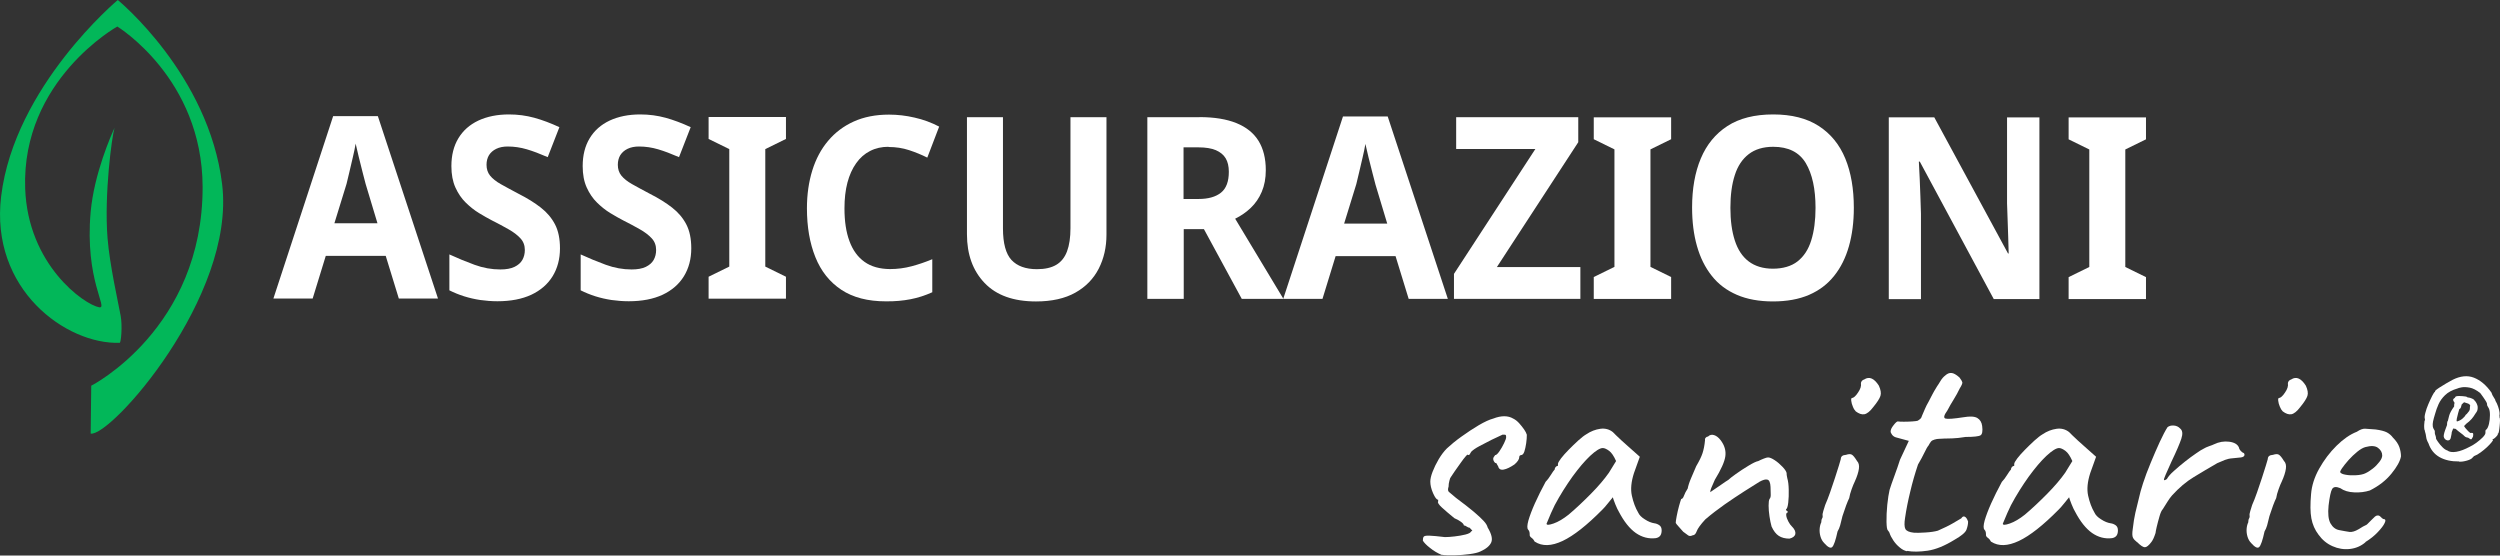
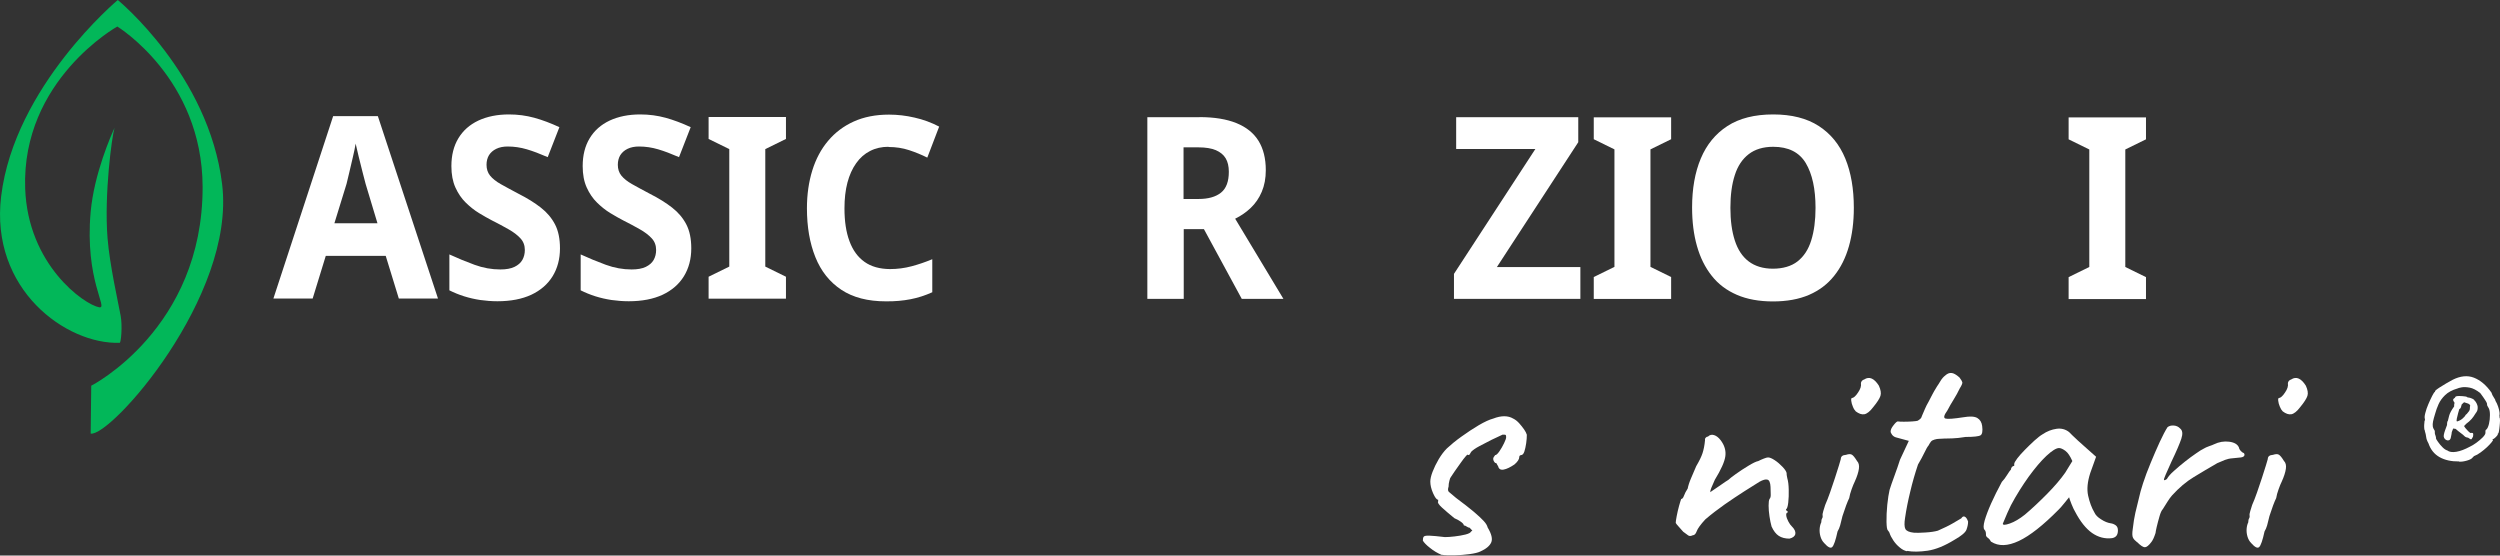
<svg xmlns="http://www.w3.org/2000/svg" width="216" height="48" viewBox="0 0 216 48" fill="none">
  <rect x="0" y="0" width="216" height="48" fill="#333333" stroke="none" />
  <g clip-path="url(#clip0_6693_113685)">
    <path d="M34.459 25.796L33.326 22.106H28.147L27.013 25.796H23.621L28.784 10.035H32.647L37.843 25.796H34.451H34.459ZM31.588 15.884C31.53 15.669 31.448 15.338 31.332 14.9C31.216 14.461 31.1 14.006 30.993 13.543C30.885 13.08 30.794 12.707 30.728 12.41C30.67 12.749 30.596 13.138 30.488 13.576C30.389 14.015 30.289 14.445 30.19 14.85C30.091 15.264 30.008 15.603 29.942 15.884L28.891 19.293H32.614L31.588 15.884Z" fill="white" />
    <path d="M48.382 21.453C48.382 22.379 48.167 23.182 47.745 23.869C47.323 24.555 46.711 25.085 45.908 25.465C45.106 25.838 44.129 26.028 42.979 26.028C42.475 26.028 41.978 25.987 41.49 25.92C41.002 25.846 40.539 25.738 40.092 25.598C39.645 25.457 39.223 25.283 38.826 25.085V21.982C39.529 22.305 40.249 22.603 40.994 22.876C41.738 23.149 42.483 23.281 43.228 23.281C43.732 23.281 44.146 23.207 44.452 23.058C44.758 22.909 44.99 22.71 45.13 22.462C45.271 22.214 45.346 21.924 45.346 21.602C45.346 21.205 45.221 20.865 44.965 20.592C44.709 20.311 44.369 20.055 43.947 19.815C43.525 19.575 43.037 19.31 42.491 19.037C42.152 18.863 41.78 18.648 41.383 18.408C40.986 18.168 40.605 17.862 40.241 17.506C39.877 17.151 39.579 16.712 39.347 16.199C39.116 15.686 39 15.074 39 14.354C39 13.419 39.199 12.617 39.604 11.947C40.009 11.277 40.58 10.772 41.333 10.416C42.078 10.069 42.963 9.887 43.972 9.887C44.742 9.887 45.47 9.986 46.165 10.176C46.86 10.367 47.579 10.64 48.332 10.987L47.323 13.577C46.653 13.287 46.049 13.055 45.511 12.898C44.973 12.741 44.427 12.658 43.865 12.658C43.484 12.658 43.153 12.725 42.88 12.857C42.607 12.989 42.4 13.171 42.251 13.403C42.111 13.634 42.036 13.916 42.036 14.239C42.036 14.602 42.136 14.917 42.342 15.173C42.549 15.43 42.855 15.678 43.269 15.91C43.683 16.141 44.196 16.423 44.808 16.745C45.561 17.126 46.198 17.523 46.727 17.937C47.257 18.35 47.662 18.83 47.952 19.384C48.241 19.939 48.382 20.634 48.382 21.453Z" fill="white" />
    <path d="M59.726 21.453C59.726 22.379 59.511 23.182 59.089 23.869C58.667 24.555 58.054 25.085 57.252 25.465C56.449 25.838 55.473 26.028 54.323 26.028C53.819 26.028 53.322 25.987 52.834 25.92C52.346 25.846 51.883 25.738 51.436 25.598C50.989 25.457 50.567 25.283 50.17 25.085V21.982C50.873 22.305 51.593 22.603 52.337 22.876C53.082 23.149 53.827 23.281 54.571 23.281C55.076 23.281 55.49 23.207 55.796 23.058C56.102 22.909 56.334 22.71 56.474 22.462C56.615 22.214 56.689 21.924 56.689 21.602C56.689 21.205 56.565 20.865 56.309 20.592C56.052 20.311 55.713 20.055 55.291 19.815C54.869 19.575 54.381 19.31 53.835 19.037C53.496 18.863 53.123 18.648 52.726 18.408C52.329 18.168 51.949 17.862 51.585 17.506C51.221 17.151 50.923 16.712 50.691 16.199C50.459 15.686 50.344 15.074 50.344 14.354C50.344 13.419 50.542 12.617 50.948 11.947C51.353 11.277 51.924 10.772 52.677 10.416C53.421 10.069 54.307 9.887 55.316 9.887C56.085 9.887 56.813 9.986 57.508 10.176C58.203 10.367 58.923 10.64 59.676 10.987L58.667 13.577C57.996 13.287 57.392 13.055 56.855 12.898C56.317 12.741 55.771 12.658 55.208 12.658C54.828 12.658 54.497 12.725 54.224 12.857C53.951 12.989 53.744 13.171 53.595 13.403C53.454 13.634 53.38 13.916 53.38 14.239C53.38 14.602 53.479 14.917 53.686 15.173C53.893 15.43 54.199 15.678 54.613 15.91C55.026 16.141 55.539 16.423 56.151 16.745C56.904 17.126 57.541 17.523 58.071 17.937C58.6 18.35 59.006 18.83 59.295 19.384C59.585 19.939 59.726 20.634 59.726 21.453Z" fill="white" />
    <path d="M67.907 25.805H61.223V23.91L63.01 23.033V12.882L61.223 12.005V10.11H67.907V12.005L66.121 12.882V23.033L67.907 23.91V25.805Z" fill="white" />
    <path d="M76.768 12.683C76.18 12.683 75.651 12.799 75.171 13.047C74.699 13.287 74.294 13.643 73.971 14.106C73.64 14.569 73.392 15.124 73.218 15.777C73.045 16.431 72.962 17.176 72.962 18.011C72.962 19.111 73.103 20.055 73.392 20.832C73.682 21.618 74.112 22.214 74.699 22.628C75.278 23.041 76.015 23.24 76.892 23.248C77.537 23.248 78.157 23.166 78.753 23.008C79.349 22.851 79.953 22.644 80.549 22.396V25.25C79.928 25.532 79.308 25.73 78.671 25.854C78.033 25.978 77.322 26.045 76.544 26.036C74.981 26.036 73.698 25.705 72.689 25.035C71.68 24.365 70.935 23.43 70.447 22.214C69.959 20.998 69.719 19.591 69.719 17.995C69.719 16.811 69.876 15.72 70.182 14.727C70.488 13.742 70.943 12.882 71.547 12.17C72.151 11.45 72.887 10.896 73.764 10.499C74.641 10.102 75.659 9.903 76.809 9.903C77.537 9.903 78.273 9.986 79.018 10.16C79.763 10.325 80.474 10.59 81.144 10.938L80.118 13.618C79.622 13.37 79.101 13.155 78.546 12.973C77.992 12.791 77.396 12.7 76.768 12.7V12.683Z" fill="white" />
-     <path d="M95.599 20.278C95.599 21.362 95.376 22.338 94.929 23.215C94.482 24.084 93.812 24.779 92.91 25.284C92.017 25.788 90.875 26.045 89.51 26.045C87.566 26.045 86.085 25.515 85.067 24.448C84.05 23.381 83.545 21.983 83.545 20.237V10.127H86.656V19.732C86.656 21.023 86.904 21.933 87.392 22.462C87.888 22.992 88.617 23.257 89.593 23.257C90.279 23.257 90.834 23.133 91.256 22.884C91.678 22.636 91.992 22.247 92.191 21.718C92.389 21.188 92.488 20.526 92.488 19.716V10.127H95.599V20.287V20.278Z" fill="white" />
    <path d="M103.623 10.118C104.914 10.118 105.981 10.292 106.833 10.639C107.685 10.987 108.314 11.492 108.736 12.17C109.15 12.84 109.365 13.684 109.365 14.702C109.365 15.405 109.249 16.025 109.017 16.571C108.786 17.117 108.471 17.572 108.074 17.953C107.677 18.334 107.222 18.648 106.718 18.896L110.887 25.821H107.288L104.02 19.798H102.275V25.821H99.131V10.126H103.632L103.623 10.118ZM103.557 12.732H102.258V17.192H103.557C104.393 17.192 105.038 17.01 105.493 16.646C105.948 16.282 106.171 15.678 106.171 14.842C106.171 14.371 106.08 13.982 105.898 13.676C105.716 13.37 105.427 13.138 105.046 12.973C104.666 12.815 104.169 12.732 103.565 12.732H103.557Z" fill="white" />
-     <path d="M121.709 25.821L120.576 22.131H115.397L114.263 25.821H110.871L116.034 10.06H119.897L125.093 25.821H121.701H121.709ZM118.83 15.902C118.772 15.686 118.689 15.355 118.574 14.917C118.458 14.479 118.342 14.024 118.234 13.568C118.127 13.105 118.036 12.725 117.97 12.435C117.912 12.774 117.837 13.163 117.73 13.601C117.63 14.04 117.531 14.47 117.432 14.876C117.333 15.289 117.25 15.629 117.184 15.91L116.133 19.318H119.856L118.83 15.91V15.902Z" fill="white" />
    <path d="M136.536 25.822H125.623V23.662L132.655 12.874H125.813V10.127H136.362V12.286L129.33 23.075H136.544V25.822H136.536Z" fill="white" />
    <path d="M144.386 25.829H137.701V23.935L139.488 23.058V12.906L137.701 12.029V10.135H144.386V12.029L142.599 12.906V23.058L144.386 23.935V25.829Z" fill="white" />
    <path d="M160.171 17.962C160.171 19.178 160.03 20.278 159.749 21.271C159.468 22.264 159.046 23.116 158.475 23.827C157.904 24.547 157.184 25.093 156.307 25.474C155.43 25.854 154.388 26.044 153.18 26.044C151.989 26.044 150.946 25.854 150.069 25.474C149.184 25.093 148.456 24.547 147.893 23.827C147.322 23.108 146.9 22.255 146.619 21.262C146.338 20.278 146.197 19.161 146.197 17.937C146.197 16.307 146.445 14.892 146.95 13.692C147.455 12.493 148.216 11.558 149.25 10.888C150.284 10.218 151.608 9.887 153.205 9.887C154.793 9.887 156.109 10.218 157.143 10.888C158.177 11.558 158.938 12.493 159.435 13.701C159.931 14.909 160.171 16.332 160.171 17.953V17.962ZM149.507 17.962C149.507 19.045 149.631 19.98 149.887 20.774C150.144 21.569 150.541 22.173 151.087 22.586C151.633 23 152.336 23.215 153.18 23.215C154.024 23.215 154.768 23.008 155.306 22.586C155.844 22.164 156.241 21.569 156.489 20.774C156.737 19.98 156.862 19.045 156.862 17.962C156.862 16.323 156.58 15.033 156.018 14.09C155.455 13.155 154.52 12.683 153.205 12.683C152.344 12.683 151.633 12.898 151.087 13.32C150.541 13.742 150.135 14.346 149.887 15.132C149.631 15.918 149.507 16.861 149.507 17.953V17.962Z" fill="white" />
-     <path d="M176.205 25.837H172.259L165.872 13.965H165.789C165.814 14.462 165.839 14.966 165.864 15.463C165.88 15.959 165.905 16.464 165.922 16.96C165.938 17.457 165.963 17.953 165.971 18.458V25.846H163.191V10.135H167.121L173.492 21.899H173.55C173.533 21.42 173.525 20.931 173.508 20.452C173.492 19.972 173.475 19.484 173.459 19.012C173.442 18.541 173.417 18.052 173.409 17.573V10.143H176.205V25.837Z" fill="white" />
    <path d="M185.413 25.838H178.729V23.944L180.516 23.067V12.915L178.729 12.038V10.144H185.413V12.038L183.626 12.915V23.067L185.413 23.944V25.838Z" fill="white" />
    <path d="M9.895 11.045C9.928 10.978 9.944 10.945 9.944 10.945C9.936 10.945 9.919 10.987 9.895 11.045Z" fill="white" />
    <path d="M19.194 15.934C18.044 6.437 10.176 0 10.176 0C10.176 0 1.249 7.463 0.099 16.96C-0.877 25.018 5.733 29.776 10.341 29.619C10.457 29.619 10.589 28.171 10.424 27.277C10.209 26.102 9.481 22.925 9.291 20.567C8.993 16.828 9.663 11.798 9.895 11.045C9.613 11.657 8.132 15.008 7.834 18.301C7.305 24.241 9.406 26.698 8.563 26.549C7.272 26.309 2.407 22.892 2.175 16.282C1.853 6.908 10.134 2.292 10.134 2.292C10.134 2.292 17.481 6.768 17.506 16.141C17.531 28.411 7.884 33.325 7.884 33.325L7.834 37.462C9.53 37.784 20.369 25.631 19.194 15.943V15.934Z" fill="#02B759" />
    <path d="M124.563 47.944C124.208 47.795 123.868 47.596 123.554 47.34C123.231 47.092 123.033 46.876 122.934 46.711C122.934 46.545 122.958 46.43 123.016 46.363C123.074 46.297 123.231 46.272 123.504 46.281C123.777 46.289 124.216 46.33 124.836 46.405C125.06 46.405 125.341 46.388 125.68 46.347C126.02 46.306 126.326 46.256 126.624 46.181C126.913 46.107 127.079 46.016 127.112 45.9C127.203 45.9 127.227 45.867 127.17 45.801C127.112 45.735 127.045 45.669 126.971 45.594C126.897 45.594 126.814 45.561 126.723 45.495C126.632 45.429 126.549 45.395 126.475 45.395C126.475 45.304 126.384 45.197 126.21 45.073C126.036 44.949 125.846 44.849 125.664 44.775C125.25 44.436 124.894 44.138 124.597 43.865C124.299 43.592 124.183 43.41 124.257 43.319V43.178C124.125 43.178 123.984 42.988 123.819 42.616C123.653 42.243 123.579 41.904 123.579 41.606C123.579 41.383 123.645 41.093 123.777 40.754C123.91 40.407 124.084 40.051 124.307 39.67C124.53 39.298 124.762 38.992 125.01 38.744C125.349 38.429 125.763 38.082 126.276 37.718C126.781 37.354 127.285 37.023 127.773 36.733C128.27 36.444 128.684 36.253 129.023 36.162C129.362 36.03 129.676 35.964 129.966 35.964C130.255 35.964 130.512 36.03 130.735 36.162C130.926 36.253 131.099 36.394 131.257 36.568C131.414 36.742 131.554 36.924 131.679 37.097C131.803 37.271 131.877 37.428 131.918 37.561C131.918 37.784 131.902 38.032 131.861 38.305C131.819 38.578 131.77 38.818 131.703 39.017C131.637 39.215 131.538 39.323 131.405 39.323C131.314 39.339 131.265 39.397 131.265 39.488C131.265 39.679 131.124 39.894 130.843 40.134C130.487 40.373 130.181 40.523 129.916 40.572C129.652 40.622 129.494 40.523 129.436 40.274C129.379 40.2 129.345 40.134 129.321 40.076C129.296 40.018 129.254 39.993 129.18 39.993C129.064 39.877 129.014 39.761 129.014 39.629C129.014 39.554 129.072 39.455 129.18 39.323C129.271 39.323 129.395 39.215 129.544 39C129.693 38.785 129.825 38.553 129.949 38.297C130.073 38.041 130.131 37.875 130.131 37.776C130.131 37.66 130.115 37.602 130.09 37.577C130.065 37.561 129.974 37.552 129.825 37.552C129.561 37.668 129.246 37.817 128.874 37.999C128.502 38.189 128.146 38.371 127.823 38.545C127.492 38.719 127.261 38.884 127.112 39.033C127.037 39.166 126.988 39.248 126.971 39.273C126.954 39.298 126.905 39.315 126.83 39.315C126.83 39.24 126.772 39.273 126.648 39.414C126.524 39.554 126.375 39.745 126.202 39.993C126.028 40.233 125.854 40.473 125.697 40.705C125.54 40.936 125.424 41.11 125.349 41.226C125.308 41.267 125.267 41.366 125.225 41.548C125.176 41.73 125.159 41.888 125.159 42.036C125.085 42.26 125.093 42.417 125.184 42.5C125.275 42.583 125.482 42.756 125.804 43.021C126.458 43.509 126.971 43.906 127.352 44.229C127.732 44.552 128.005 44.808 128.195 45.015C128.386 45.222 128.493 45.404 128.535 45.578C128.874 46.14 128.973 46.57 128.841 46.868C128.708 47.166 128.394 47.431 127.889 47.654C127.699 47.745 127.393 47.819 126.963 47.877C126.532 47.935 126.094 47.968 125.647 47.977C125.2 47.985 124.845 47.977 124.58 47.935L124.563 47.944Z" fill="white" />
-     <path d="M132.613 46.819C132.538 46.67 132.447 46.554 132.332 46.472C132.216 46.389 132.166 46.306 132.166 46.232C132.166 46.157 132.166 46.075 132.15 45.992C132.141 45.909 132.1 45.826 132.025 45.752C131.934 45.636 131.943 45.38 132.05 44.983C132.166 44.577 132.348 44.089 132.613 43.493C132.878 42.906 133.184 42.285 133.539 41.632C133.688 41.483 133.837 41.284 133.986 41.044C134.135 40.804 134.251 40.639 134.325 40.565C134.325 40.49 134.35 40.416 134.408 40.349C134.466 40.283 134.532 40.25 134.607 40.25V40.085C134.607 39.994 134.698 39.836 134.871 39.605C135.045 39.373 135.269 39.133 135.533 38.86C135.798 38.587 136.071 38.331 136.344 38.074C136.625 37.826 136.857 37.636 137.047 37.528C137.436 37.263 137.85 37.106 138.264 37.048C138.677 36.99 139.041 37.09 139.347 37.33C139.405 37.388 139.496 37.478 139.629 37.611C139.761 37.743 139.91 37.884 140.092 38.049C140.266 38.207 140.448 38.372 140.638 38.538L141.68 39.464L141.176 40.871C140.936 41.615 140.87 42.277 140.994 42.831C141.118 43.394 141.3 43.882 141.54 44.288C141.631 44.494 141.821 44.693 142.119 44.875C142.408 45.065 142.682 45.173 142.946 45.214C143.095 45.231 143.236 45.289 143.368 45.38C143.501 45.471 143.567 45.62 143.567 45.826C143.567 46.017 143.525 46.166 143.451 46.273C143.376 46.381 143.244 46.463 143.062 46.496C142.442 46.571 141.871 46.422 141.333 46.05C140.803 45.677 140.307 45.057 139.86 44.197C139.786 44.081 139.687 43.874 139.562 43.568C139.438 43.262 139.372 43.055 139.347 42.964C139.273 43.055 139.132 43.228 138.925 43.485C138.719 43.742 138.561 43.923 138.446 44.031C137.114 45.38 135.972 46.281 135.012 46.736C134.044 47.191 133.25 47.216 132.613 46.803V46.819ZM134.226 45.231C134.632 45.09 135.062 44.834 135.533 44.461C136.17 43.923 136.807 43.319 137.453 42.666C138.098 42.012 138.619 41.4 139.008 40.846L139.629 39.836C139.438 39.406 139.24 39.108 139.025 38.951C138.81 38.794 138.628 38.711 138.479 38.711C138.239 38.711 137.875 38.935 137.395 39.381C136.915 39.828 136.41 40.432 135.864 41.177C135.327 41.93 134.805 42.749 134.325 43.65C134.135 44.023 133.903 44.56 133.622 45.247C133.622 45.38 133.821 45.371 134.226 45.231Z" fill="white" />
    <path d="M154.612 46.538C154.24 46.538 153.925 46.455 153.685 46.298C153.445 46.14 153.239 45.876 153.065 45.495C152.99 45.23 152.932 44.941 152.883 44.61C152.833 44.279 152.808 43.973 152.808 43.683C152.808 43.394 152.833 43.203 152.891 43.104C152.966 43.03 152.999 42.897 152.99 42.699C152.982 42.5 152.974 42.293 152.974 42.07C152.957 41.698 152.866 41.483 152.709 41.441C152.552 41.392 152.32 41.458 152.022 41.623C151.683 41.83 151.245 42.103 150.707 42.45C150.161 42.798 149.598 43.178 149.011 43.584C148.423 43.998 147.861 44.428 147.34 44.875C146.926 45.321 146.678 45.669 146.595 45.9C146.512 46.132 146.397 46.248 146.248 46.248C146.099 46.322 145.975 46.331 145.867 46.264C145.768 46.198 145.619 46.091 145.429 45.942C145.296 45.793 145.164 45.644 145.04 45.503C144.907 45.363 144.825 45.255 144.783 45.181C144.783 45.09 144.808 44.891 144.866 44.593C144.924 44.295 144.99 43.998 145.073 43.7C145.156 43.402 145.222 43.203 145.255 43.112C145.346 43.112 145.429 43.021 145.495 42.831C145.561 42.641 145.668 42.442 145.817 42.211C145.859 41.987 145.95 41.681 146.115 41.3C146.272 40.92 146.421 40.572 146.554 40.275C146.818 39.828 147 39.456 147.1 39.149C147.199 38.843 147.273 38.479 147.315 38.024C147.298 37.95 147.315 37.884 147.373 37.817C147.431 37.751 147.497 37.718 147.571 37.718C147.72 37.569 147.902 37.528 148.101 37.594C148.308 37.66 148.49 37.809 148.663 38.032C149.003 38.479 149.135 38.943 149.069 39.422C149.003 39.902 148.696 40.581 148.159 41.458C148.026 41.755 147.927 41.987 147.861 42.144C147.795 42.301 147.762 42.434 147.762 42.525C148.15 42.26 148.473 42.045 148.73 41.863C148.986 41.681 149.185 41.549 149.334 41.458C149.425 41.367 149.64 41.193 149.979 40.953C150.318 40.713 150.674 40.473 151.063 40.242C151.443 40.01 151.733 39.869 151.915 39.836C152.064 39.762 152.221 39.687 152.395 39.621C152.56 39.555 152.684 39.522 152.759 39.522C152.908 39.522 153.098 39.604 153.338 39.762C153.578 39.919 153.793 40.109 154 40.324C154.207 40.539 154.331 40.721 154.364 40.87C154.364 40.945 154.364 41.019 154.38 41.094C154.389 41.168 154.405 41.243 154.422 41.317C154.496 41.557 154.537 41.888 154.546 42.301C154.554 42.715 154.546 43.087 154.504 43.427C154.463 43.766 154.405 43.956 154.306 44.014C154.322 44.105 154.372 44.155 154.446 44.155V44.295C154.355 44.295 154.314 44.378 154.331 44.535C154.347 44.693 154.413 44.866 154.513 45.057C154.612 45.247 154.719 45.396 154.835 45.503C155.059 45.727 155.15 45.942 155.117 46.132C155.083 46.322 154.91 46.463 154.612 46.538Z" fill="white" />
    <path d="M157.615 46.926C157.466 46.778 157.358 46.587 157.292 46.364C157.226 46.141 157.201 45.917 157.218 45.694C157.234 45.47 157.284 45.28 157.358 45.131C157.358 44.982 157.383 44.866 157.433 44.784C157.483 44.701 157.491 44.618 157.474 44.544C157.458 44.469 157.474 44.337 157.532 44.155C157.59 43.965 157.648 43.791 157.698 43.625C157.83 43.328 157.971 42.964 158.12 42.542C158.269 42.12 158.409 41.706 158.542 41.292C158.674 40.879 158.782 40.523 158.881 40.225C158.972 39.927 159.03 39.737 159.046 39.663C159.046 39.439 159.195 39.315 159.493 39.298C159.716 39.224 159.882 39.216 159.998 39.282C160.114 39.348 160.262 39.53 160.444 39.828C160.593 39.977 160.651 40.2 160.61 40.498C160.569 40.796 160.453 41.168 160.246 41.623C160.171 41.772 160.08 41.987 159.981 42.269C159.882 42.55 159.807 42.798 159.774 43.03C159.7 43.179 159.609 43.394 159.51 43.658C159.41 43.931 159.319 44.188 159.245 44.428C159.203 44.519 159.17 44.66 159.129 44.833C159.088 45.007 159.046 45.197 158.988 45.396C158.93 45.594 158.856 45.768 158.765 45.917C158.599 46.687 158.442 47.133 158.302 47.266C158.161 47.398 157.929 47.282 157.615 46.926ZM160.337 35.542C160.246 35.451 160.155 35.311 160.089 35.137C160.014 34.963 159.965 34.789 159.948 34.632C159.932 34.475 159.948 34.392 160.006 34.392C160.155 34.376 160.337 34.219 160.535 33.913C160.742 33.615 160.825 33.35 160.784 33.127C160.784 33.052 160.808 32.978 160.866 32.911C160.924 32.845 160.99 32.804 161.065 32.787C161.288 32.638 161.512 32.614 161.727 32.713C161.942 32.812 162.14 33.019 162.331 33.317C162.496 33.673 162.546 33.97 162.471 34.202C162.397 34.434 162.19 34.756 161.851 35.17C161.57 35.542 161.313 35.749 161.081 35.791C160.85 35.832 160.602 35.741 160.337 35.542Z" fill="white" />
    <path d="M164.773 47.63C164.566 47.589 164.359 47.489 164.144 47.307C163.929 47.133 163.738 46.927 163.581 46.687C163.424 46.455 163.316 46.24 163.259 46.058C163.259 46.017 163.209 45.942 163.118 45.834C163.043 45.777 163.002 45.528 162.994 45.09C162.985 44.651 163.01 44.163 163.06 43.617C163.118 43.08 163.184 42.641 163.259 42.327C163.35 42.029 163.49 41.623 163.68 41.111C163.871 40.597 164.028 40.134 164.16 39.721L164.921 38.091L163.796 37.785C163.664 37.743 163.556 37.669 163.474 37.561C163.391 37.445 163.35 37.354 163.35 37.28C163.35 37.131 163.432 36.949 163.606 36.734C163.771 36.519 163.896 36.411 163.97 36.411C164.061 36.428 164.235 36.436 164.491 36.436C164.748 36.436 164.988 36.428 165.236 36.411C165.484 36.395 165.625 36.37 165.683 36.353C165.757 36.312 165.832 36.262 165.906 36.196C165.98 36.13 166.038 36.031 166.071 35.898C166.162 35.691 166.245 35.501 166.32 35.319C166.394 35.145 166.493 34.939 166.626 34.715C166.758 34.475 166.866 34.268 166.948 34.095C167.031 33.929 167.172 33.689 167.354 33.392C167.445 33.259 167.552 33.102 167.66 32.912C167.776 32.721 167.908 32.564 168.082 32.432C168.247 32.283 168.421 32.208 168.603 32.225C168.777 32.233 169.008 32.357 169.29 32.605C169.439 32.796 169.521 32.936 169.546 33.027C169.563 33.118 169.488 33.3 169.323 33.557C169.174 33.871 169 34.194 168.802 34.508C168.603 34.823 168.421 35.145 168.256 35.46C167.958 35.873 167.9 36.105 168.09 36.163C168.28 36.221 168.802 36.18 169.662 36.047C170.2 35.956 170.597 35.973 170.837 36.113C171.077 36.254 171.217 36.486 171.259 36.8C171.317 37.247 171.267 37.52 171.118 37.611C170.969 37.702 170.539 37.752 169.828 37.752C169.381 37.826 168.992 37.867 168.678 37.876C168.355 37.884 168.123 37.892 167.974 37.892C167.734 37.909 167.569 37.917 167.494 37.917C167.42 37.917 167.304 37.934 167.155 37.975C167.006 38.016 166.899 38.074 166.833 38.157C166.766 38.24 166.7 38.355 166.617 38.504C166.543 38.579 166.427 38.777 166.278 39.092C166.129 39.406 165.939 39.754 165.716 40.134C165.451 40.92 165.228 41.698 165.046 42.476C164.855 43.253 164.706 44.006 164.599 44.734C164.524 45.197 164.533 45.528 164.624 45.702C164.715 45.876 164.963 45.983 165.352 46.025C165.558 46.041 165.889 46.041 166.344 46.008C166.799 45.983 167.164 45.926 167.428 45.851C167.635 45.76 167.85 45.661 168.074 45.553C168.297 45.454 168.504 45.338 168.694 45.231C168.86 45.14 169.116 44.991 169.455 44.784C169.546 44.635 169.654 44.585 169.761 44.643C169.877 44.701 169.968 44.842 170.043 45.065C170.043 45.288 169.993 45.52 169.902 45.768C169.811 46.008 169.464 46.298 168.868 46.637C168.024 47.158 167.255 47.473 166.551 47.58C165.848 47.679 165.252 47.688 164.773 47.597V47.63Z" fill="white" />
    <path d="M172.035 46.819C171.96 46.67 171.869 46.554 171.753 46.472C171.638 46.389 171.588 46.306 171.588 46.232C171.588 46.157 171.588 46.075 171.571 45.992C171.563 45.909 171.522 45.826 171.447 45.752C171.356 45.636 171.365 45.38 171.472 44.983C171.588 44.577 171.77 44.089 172.035 43.493C172.299 42.906 172.606 42.285 172.961 41.632C173.11 41.483 173.259 41.284 173.408 41.044C173.557 40.804 173.673 40.639 173.747 40.565C173.747 40.49 173.772 40.416 173.83 40.349C173.888 40.283 173.954 40.25 174.029 40.25V40.085C174.029 39.994 174.12 39.836 174.293 39.605C174.467 39.373 174.69 39.133 174.955 38.86C175.22 38.587 175.493 38.331 175.766 38.074C176.047 37.826 176.279 37.636 176.469 37.528C176.858 37.263 177.272 37.106 177.685 37.048C178.099 36.99 178.463 37.09 178.769 37.33C178.827 37.388 178.918 37.478 179.051 37.611C179.183 37.743 179.332 37.884 179.514 38.049C179.688 38.207 179.87 38.372 180.06 38.538L181.102 39.464L180.598 40.871C180.358 41.615 180.292 42.277 180.416 42.831C180.54 43.394 180.722 43.882 180.962 44.288C181.053 44.494 181.243 44.693 181.541 44.875C181.83 45.065 182.103 45.173 182.368 45.214C182.517 45.231 182.658 45.289 182.79 45.38C182.922 45.471 182.989 45.62 182.989 45.826C182.989 46.017 182.947 46.166 182.873 46.273C182.798 46.381 182.666 46.463 182.484 46.496C181.863 46.571 181.293 46.422 180.755 46.05C180.225 45.677 179.729 45.057 179.282 44.197C179.208 44.081 179.108 43.874 178.984 43.568C178.86 43.262 178.794 43.055 178.769 42.964C178.695 43.055 178.554 43.228 178.347 43.485C178.14 43.742 177.983 43.923 177.867 44.031C176.535 45.38 175.394 46.281 174.434 46.736C173.466 47.191 172.672 47.216 172.035 46.803V46.819ZM173.648 45.231C174.053 45.09 174.484 44.834 174.955 44.461C175.592 43.923 176.229 43.319 176.875 42.666C177.52 42.012 178.041 41.4 178.43 40.846L179.051 39.836C178.86 39.406 178.662 39.108 178.447 38.951C178.231 38.794 178.049 38.711 177.901 38.711C177.661 38.711 177.297 38.935 176.817 39.381C176.337 39.828 175.832 40.432 175.286 41.177C174.748 41.93 174.227 42.749 173.747 43.65C173.557 44.023 173.325 44.56 173.044 45.247C173.044 45.38 173.243 45.371 173.648 45.231Z" fill="white" />
    <path d="M184.635 46.843C184.47 46.711 184.346 46.578 184.288 46.454C184.222 46.322 184.213 46.074 184.271 45.693C184.329 45.172 184.404 44.709 184.495 44.303C184.586 43.898 184.701 43.434 184.834 42.913C184.875 42.69 184.983 42.309 185.156 41.763C185.33 41.217 185.554 40.63 185.818 39.993C186.083 39.356 186.339 38.752 186.604 38.181C186.869 37.61 187.092 37.188 187.274 36.907C187.423 36.791 187.605 36.75 187.82 36.766C188.036 36.783 188.218 36.865 188.366 37.023C188.573 37.188 188.606 37.486 188.466 37.908C188.325 38.33 188.044 38.992 187.614 39.885C187.39 40.39 187.216 40.77 187.109 41.019C187.001 41.267 186.952 41.424 186.968 41.465C186.985 41.515 187.068 41.49 187.216 41.391C187.332 41.184 187.531 40.944 187.837 40.679C188.135 40.407 188.457 40.142 188.788 39.877C189.119 39.612 189.442 39.381 189.74 39.174C190.038 38.967 190.244 38.834 190.36 38.785C190.509 38.694 190.683 38.611 190.882 38.545C191.08 38.479 191.212 38.429 191.287 38.388C191.717 38.181 192.156 38.106 192.602 38.164C193.049 38.222 193.33 38.388 193.446 38.669C193.463 38.818 193.579 38.967 193.785 39.116C193.86 39.116 193.91 39.174 193.926 39.281C193.926 39.414 193.827 39.488 193.628 39.521C193.43 39.546 193.182 39.571 192.884 39.596C192.644 39.612 192.429 39.662 192.238 39.736C192.048 39.811 191.825 39.902 191.568 40.018C190.857 40.431 190.178 40.828 189.533 41.225C188.888 41.614 188.267 42.144 187.671 42.797C187.539 42.946 187.407 43.128 187.283 43.327C187.15 43.534 187.01 43.757 186.861 43.997C186.77 44.088 186.67 44.295 186.579 44.618C186.488 44.94 186.406 45.238 186.339 45.528C186.273 45.817 186.24 45.991 186.24 46.049C186.124 46.405 186.009 46.669 185.876 46.835C185.653 47.133 185.463 47.282 185.314 47.282C185.165 47.282 184.941 47.133 184.643 46.835L184.635 46.843Z" fill="white" />
    <path d="M194.506 46.926C194.357 46.778 194.249 46.587 194.183 46.364C194.117 46.141 194.092 45.917 194.108 45.694C194.125 45.47 194.175 45.28 194.249 45.131C194.249 44.982 194.274 44.866 194.324 44.784C194.373 44.701 194.381 44.618 194.365 44.544C194.348 44.469 194.365 44.337 194.423 44.155C194.481 43.965 194.539 43.791 194.588 43.625C194.721 43.328 194.861 42.964 195.01 42.542C195.159 42.12 195.3 41.706 195.432 41.292C195.565 40.879 195.672 40.523 195.771 40.225C195.862 39.927 195.92 39.737 195.937 39.663C195.937 39.439 196.086 39.315 196.384 39.298C196.607 39.224 196.772 39.216 196.888 39.282C197.004 39.348 197.153 39.53 197.335 39.828C197.484 39.977 197.542 40.2 197.501 40.498C197.459 40.796 197.343 41.168 197.137 41.623C197.062 41.772 196.971 41.987 196.872 42.269C196.772 42.55 196.698 42.798 196.665 43.03C196.59 43.179 196.499 43.394 196.4 43.658C196.301 43.931 196.21 44.188 196.135 44.428C196.094 44.519 196.061 44.66 196.02 44.833C195.978 45.007 195.937 45.197 195.879 45.396C195.821 45.594 195.747 45.768 195.656 45.917C195.49 46.687 195.333 47.133 195.192 47.266C195.052 47.398 194.82 47.282 194.506 46.926ZM197.228 35.542C197.137 35.451 197.046 35.311 196.979 35.137C196.905 34.963 196.855 34.789 196.839 34.632C196.822 34.475 196.839 34.392 196.897 34.392C197.046 34.376 197.228 34.219 197.426 33.913C197.633 33.615 197.716 33.35 197.674 33.127C197.674 33.052 197.699 32.978 197.757 32.911C197.815 32.845 197.881 32.804 197.956 32.787C198.179 32.638 198.402 32.614 198.617 32.713C198.833 32.812 199.031 33.019 199.221 33.317C199.387 33.673 199.437 33.97 199.362 34.202C199.288 34.434 199.081 34.756 198.742 35.17C198.46 35.542 198.204 35.749 197.972 35.791C197.74 35.832 197.492 35.741 197.228 35.542Z" fill="white" />
-     <path d="M204.384 46.843C203.995 47.183 203.54 47.373 203.027 47.431C202.514 47.489 202.009 47.406 201.529 47.191C201.041 46.976 200.644 46.645 200.321 46.198C200.007 45.785 199.8 45.313 199.701 44.783C199.602 44.254 199.602 43.551 199.676 42.69C199.734 41.962 199.966 41.226 200.379 40.49C200.793 39.753 201.289 39.091 201.877 38.512C202.464 37.933 203.052 37.528 203.631 37.304C203.912 37.114 204.152 37.031 204.342 37.04C204.533 37.048 204.847 37.073 205.252 37.106C205.683 37.164 206.005 37.246 206.22 37.354C206.435 37.47 206.609 37.619 206.742 37.801C207.023 38.082 207.205 38.355 207.304 38.628C207.395 38.901 207.445 39.166 207.445 39.431C207.37 39.844 207.097 40.341 206.617 40.928C206.138 41.516 205.517 41.995 204.756 42.376C204.342 42.508 203.896 42.566 203.407 42.541C202.919 42.525 202.522 42.401 202.199 42.177C201.844 42.028 201.612 42.053 201.496 42.252C201.38 42.45 201.281 42.922 201.19 43.667C201.116 44.378 201.174 44.899 201.356 45.222C201.546 45.553 201.794 45.743 202.108 45.801C202.481 45.876 202.779 45.925 202.994 45.958C203.209 45.983 203.474 45.909 203.796 45.718C204.094 45.528 204.284 45.42 204.359 45.396C204.433 45.371 204.491 45.33 204.541 45.28C204.59 45.23 204.706 45.114 204.888 44.932C205.021 44.8 205.12 44.701 205.194 44.635C205.269 44.568 205.352 44.535 205.443 44.535C205.534 44.535 205.616 44.577 205.691 44.659C205.765 44.742 205.84 44.808 205.914 44.841C206.104 44.841 206.146 44.957 206.038 45.181C205.939 45.404 205.732 45.669 205.434 45.983C205.137 46.297 204.781 46.579 204.367 46.835L204.384 46.843ZM204.359 40.895C204.566 40.804 204.781 40.663 205.004 40.49C205.228 40.316 205.418 40.117 205.583 39.902C205.749 39.687 205.823 39.505 205.823 39.356C205.823 39.091 205.699 38.876 205.459 38.694C205.219 38.512 204.855 38.496 204.367 38.628C204.16 38.686 203.929 38.818 203.664 39.033C203.399 39.249 203.151 39.489 202.919 39.745C202.688 40.01 202.497 40.241 202.357 40.448C202.216 40.655 202.166 40.779 202.199 40.812C202.257 40.903 202.415 40.978 202.679 41.019C202.944 41.069 203.234 41.077 203.565 41.06C203.896 41.044 204.16 40.986 204.367 40.895H204.359Z" fill="white" />
    <path d="M212.467 39.869C211.797 39.878 211.234 39.754 210.779 39.497C210.324 39.241 210.002 38.843 209.82 38.306C209.704 38.099 209.638 37.917 209.621 37.751C209.604 37.586 209.563 37.429 209.513 37.263C209.505 37.247 209.497 37.214 209.497 37.181C209.497 37.147 209.489 37.123 209.464 37.114C209.456 37.073 209.447 36.998 209.447 36.883C209.447 36.767 209.447 36.659 209.464 36.552C209.472 36.444 209.48 36.378 209.48 36.361C209.522 36.328 209.53 36.279 209.513 36.204C209.472 36.105 209.48 35.931 209.547 35.683C209.604 35.443 209.695 35.187 209.811 34.914C209.927 34.649 210.035 34.409 210.142 34.202C210.25 33.995 210.324 33.879 210.366 33.863C210.382 33.863 210.39 33.846 210.39 33.813C210.39 33.78 210.39 33.764 210.415 33.755C210.457 33.706 210.564 33.615 210.746 33.499C210.928 33.383 211.127 33.259 211.35 33.127C211.574 32.994 211.764 32.895 211.913 32.812C212.575 32.481 213.187 32.415 213.741 32.63C214.295 32.845 214.808 33.267 215.263 33.921C215.305 34.07 215.371 34.202 215.462 34.334C215.553 34.467 215.603 34.558 215.603 34.624C215.694 34.773 215.776 34.938 215.834 35.12C215.9 35.311 215.934 35.468 215.958 35.609C215.975 35.749 215.975 35.832 215.942 35.865C215.958 35.898 215.967 35.931 215.958 35.973C215.95 36.014 215.95 36.047 215.958 36.064C215.991 36.105 216 36.196 216 36.345C216 36.494 215.983 36.651 215.967 36.816C215.95 36.99 215.934 37.139 215.909 37.263C215.884 37.396 215.859 37.453 215.843 37.453C215.793 37.478 215.785 37.495 215.809 37.511C215.826 37.52 215.809 37.561 215.752 37.636C215.694 37.71 215.627 37.776 215.553 37.842C215.479 37.909 215.404 37.95 215.346 37.958C215.338 37.983 215.346 37.991 215.396 38.008C215.412 38.016 215.379 38.082 215.28 38.206C215.181 38.331 215.048 38.471 214.875 38.637C214.701 38.794 214.519 38.951 214.32 39.092C214.122 39.241 213.94 39.34 213.758 39.406C213.725 39.439 213.7 39.464 213.691 39.472C213.675 39.489 213.658 39.505 213.634 39.53C213.559 39.638 213.402 39.72 213.145 39.795C212.889 39.869 212.666 39.902 212.467 39.886V39.869ZM211.449 38.918C211.615 39.05 211.871 39.092 212.227 39.034C212.575 38.976 212.963 38.827 213.394 38.595C213.559 38.521 213.749 38.405 213.956 38.256C214.171 38.099 214.353 37.942 214.519 37.776C214.676 37.611 214.75 37.478 214.742 37.387C214.734 37.338 214.742 37.28 214.742 37.214C214.759 37.156 214.784 37.114 214.825 37.106C214.916 37.023 214.99 36.858 215.048 36.618C215.106 36.378 215.131 36.121 215.131 35.857C215.131 35.592 215.098 35.394 215.023 35.261C215.015 35.245 214.982 35.195 214.941 35.12C214.891 35.046 214.875 34.988 214.883 34.947C214.883 34.897 214.875 34.847 214.85 34.798C214.833 34.748 214.784 34.665 214.701 34.541C214.626 34.417 214.486 34.219 214.287 33.954C213.956 33.697 213.65 33.54 213.377 33.491C213.104 33.441 212.872 33.433 212.69 33.466C212.508 33.499 212.384 33.532 212.326 33.565C211.871 33.697 211.516 33.888 211.259 34.136C211.003 34.384 210.812 34.649 210.688 34.93C210.564 35.211 210.473 35.468 210.407 35.708C210.316 36.006 210.25 36.237 210.217 36.403C210.184 36.568 210.175 36.709 210.192 36.833C210.208 36.949 210.266 37.081 210.366 37.23C210.357 37.362 210.366 37.495 210.424 37.627C210.473 37.76 210.481 37.834 210.465 37.867C210.473 37.917 210.531 38.024 210.647 38.182C210.754 38.339 210.887 38.496 211.036 38.645C211.185 38.794 211.325 38.885 211.449 38.918ZM211.739 37.867C211.706 37.958 211.656 38.016 211.582 38.041C211.507 38.066 211.433 38.057 211.358 38.016C211.284 37.983 211.218 37.925 211.176 37.842C211.135 37.768 211.127 37.677 211.143 37.586C211.16 37.47 211.201 37.338 211.251 37.189C211.3 37.04 211.358 36.883 211.425 36.717C211.425 36.635 211.425 36.56 211.441 36.486C211.449 36.411 211.466 36.378 211.491 36.378C211.507 36.287 211.549 36.13 211.607 35.915C211.665 35.7 211.805 35.435 212.037 35.12C212.037 34.996 212.037 34.905 212.062 34.856C212.078 34.806 212.062 34.748 211.995 34.682C211.962 34.632 211.954 34.583 211.954 34.533C211.954 34.483 212.012 34.425 212.12 34.351C212.12 34.285 212.169 34.252 212.268 34.227C212.368 34.21 212.533 34.21 212.757 34.227C212.881 34.235 212.972 34.252 213.038 34.26C213.096 34.268 213.154 34.293 213.195 34.334C213.336 34.343 213.476 34.384 213.6 34.442C213.725 34.5 213.782 34.55 213.782 34.583C213.865 34.657 213.931 34.748 213.981 34.856C214.031 34.963 214.064 35.062 214.072 35.145C214.072 35.269 214.072 35.369 214.047 35.443C214.031 35.518 213.964 35.625 213.857 35.766C213.782 35.898 213.683 36.039 213.551 36.196C213.418 36.345 213.261 36.486 213.088 36.61L212.897 36.808C212.897 36.808 212.947 36.916 213.021 36.998C213.096 37.09 213.17 37.172 213.253 37.255C213.336 37.338 213.402 37.387 213.452 37.412C213.534 37.396 213.6 37.396 213.642 37.412C213.691 37.437 213.7 37.536 213.667 37.727C213.592 37.876 213.543 37.95 213.509 37.958C213.476 37.967 213.394 37.925 213.245 37.818C213.121 37.801 213.03 37.768 212.98 37.727C212.93 37.685 212.864 37.627 212.79 37.553C212.715 37.495 212.632 37.429 212.541 37.362C212.45 37.296 212.326 37.197 212.169 37.056C212.136 37.048 212.07 37.04 211.954 37.023L211.83 37.346C211.83 37.346 211.83 37.453 211.805 37.544C211.789 37.636 211.764 37.743 211.739 37.859V37.867ZM212.302 36.411C212.475 36.361 212.633 36.279 212.765 36.163C212.897 36.047 212.988 35.948 213.03 35.849C213.063 35.832 213.096 35.799 213.137 35.758C213.179 35.716 213.245 35.633 213.336 35.509C213.352 35.468 213.369 35.427 213.385 35.394C213.394 35.36 213.402 35.269 213.402 35.137C213.443 35.054 213.427 34.988 213.352 34.938C213.311 34.897 213.253 34.864 213.179 34.847C213.104 34.831 213.013 34.798 212.897 34.756C212.889 34.765 212.872 34.781 212.839 34.806C212.815 34.831 212.765 34.872 212.69 34.947C212.682 34.988 212.666 35.054 212.633 35.154C212.608 35.253 212.558 35.319 212.484 35.344C212.467 35.402 212.426 35.526 212.384 35.691C212.335 35.865 212.302 36.022 212.268 36.171C212.235 36.32 212.244 36.403 212.285 36.411H212.302Z" fill="white" />
  </g>
  <defs>
    <clipPath id="clip0_6693_113685">
      <rect width="216" height="47.985" fill="white" />
    </clipPath>
  </defs>
</svg>